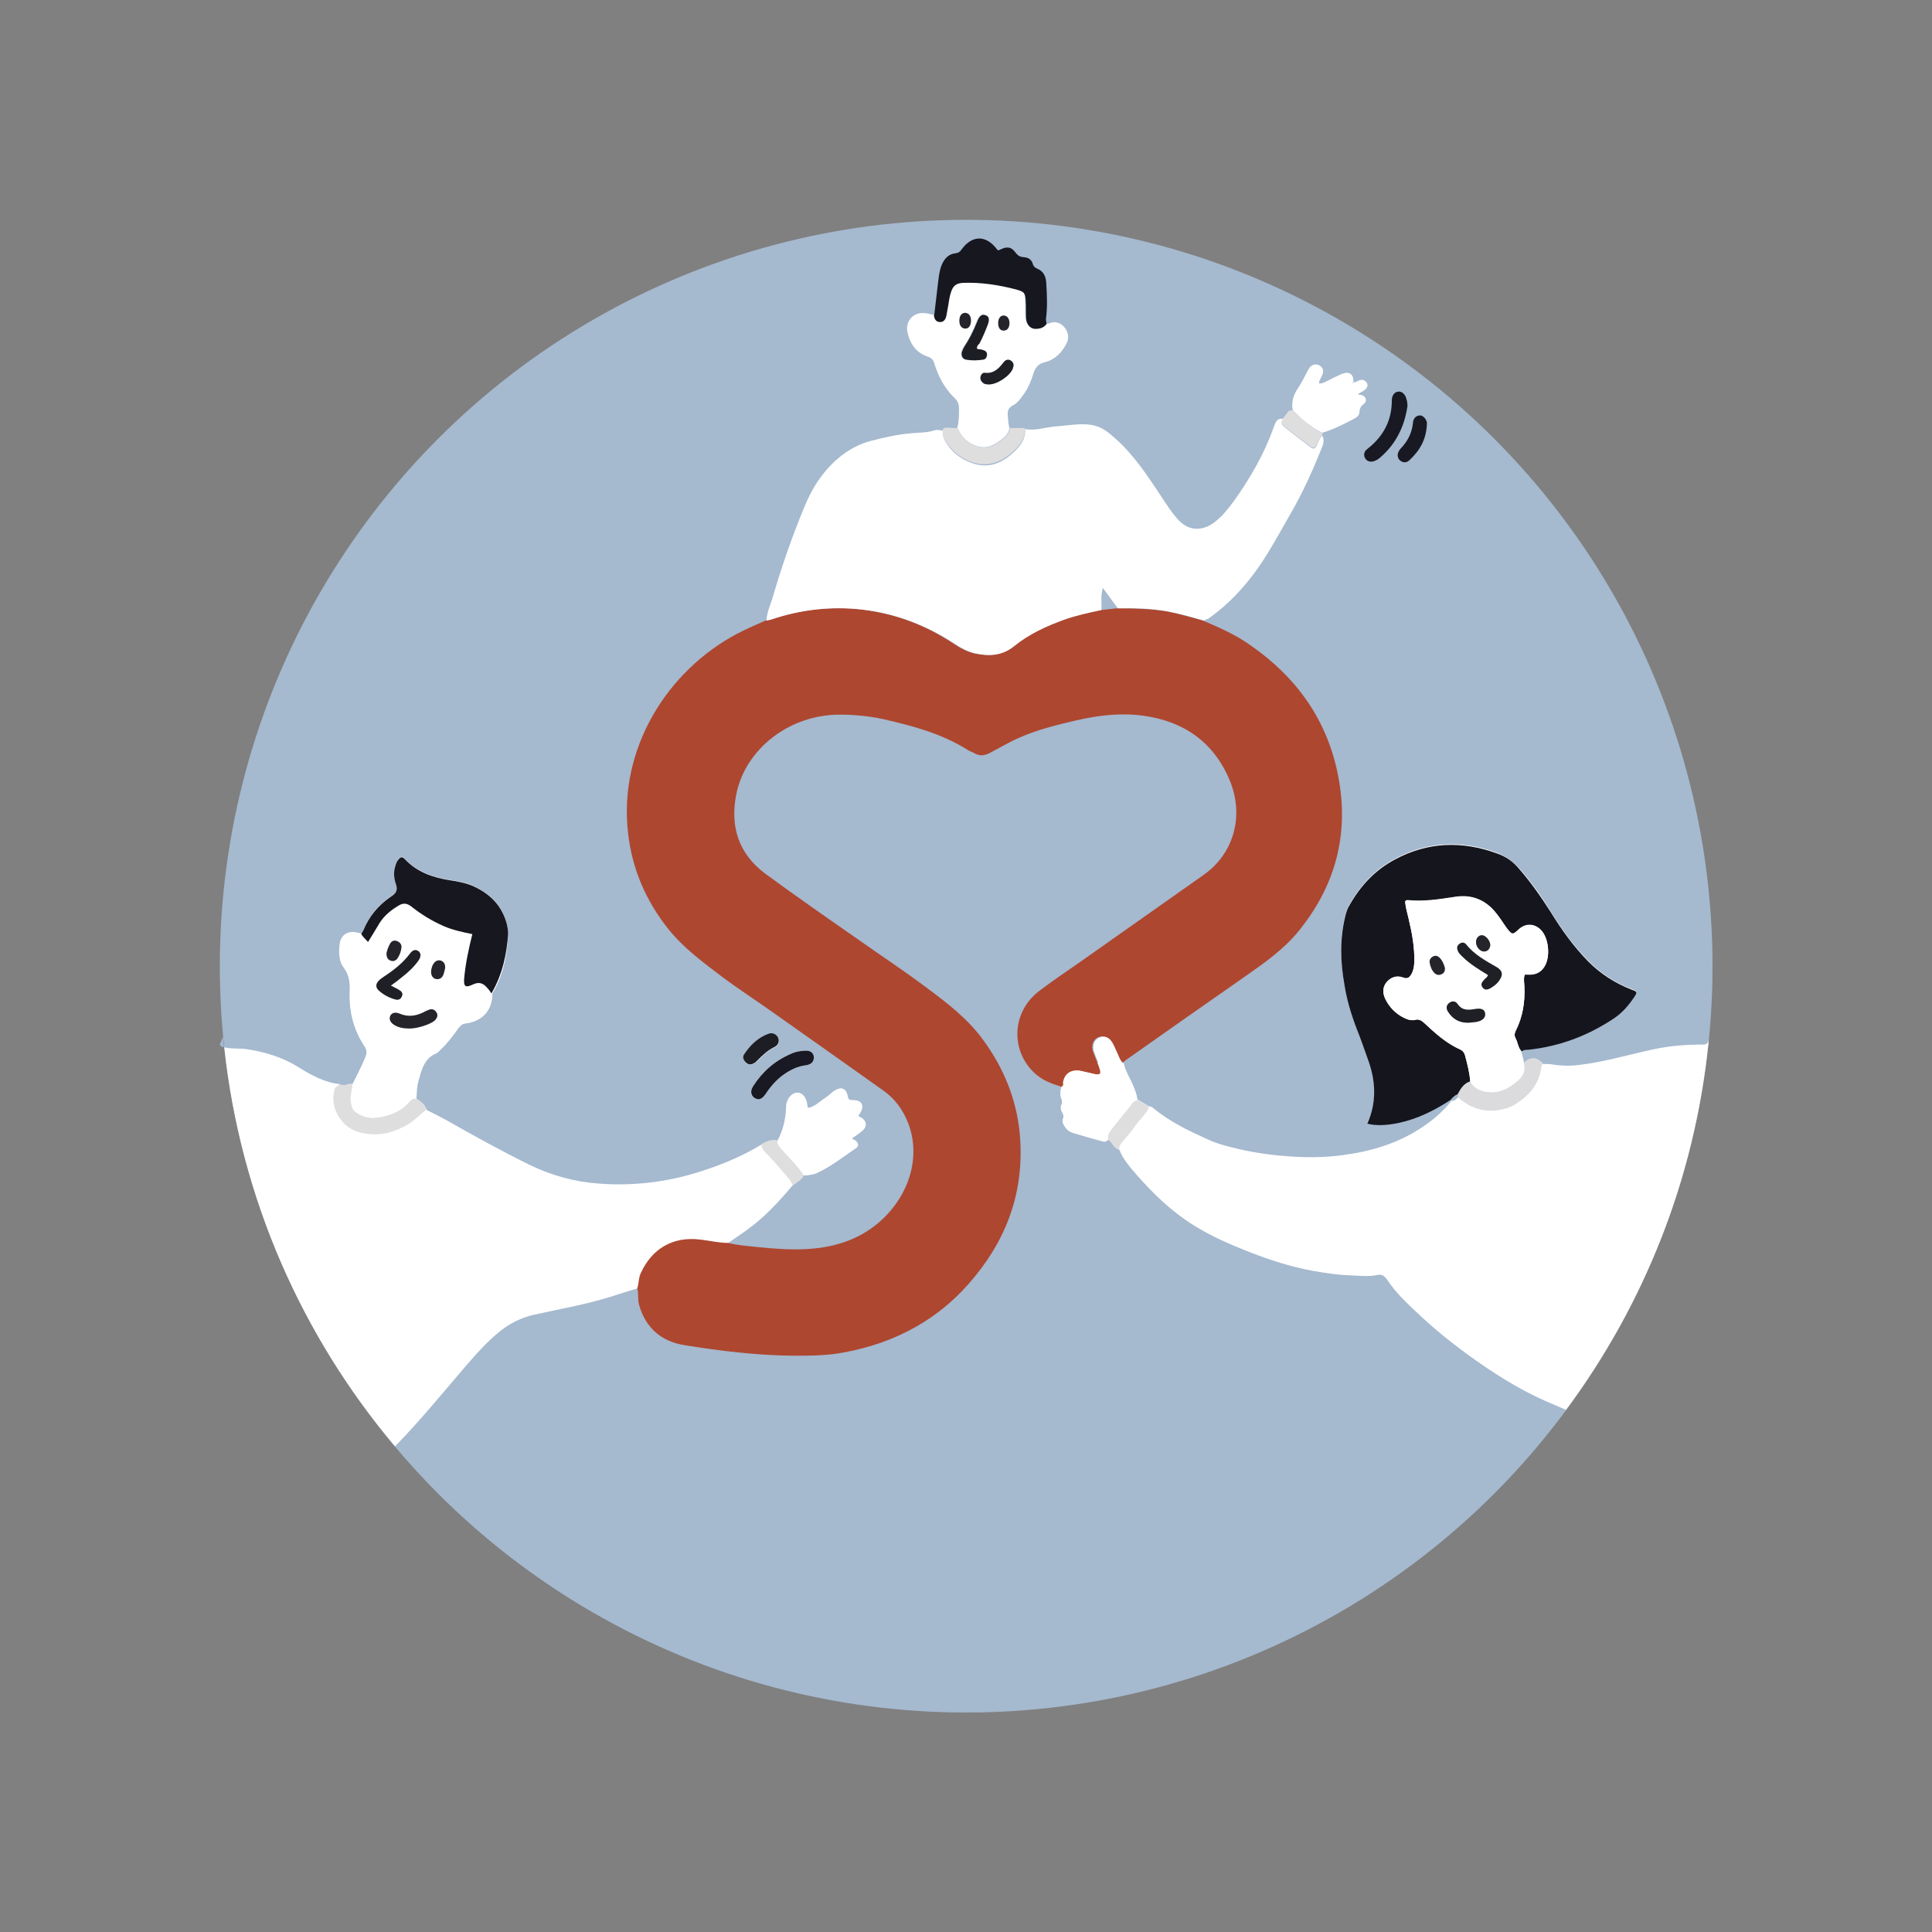
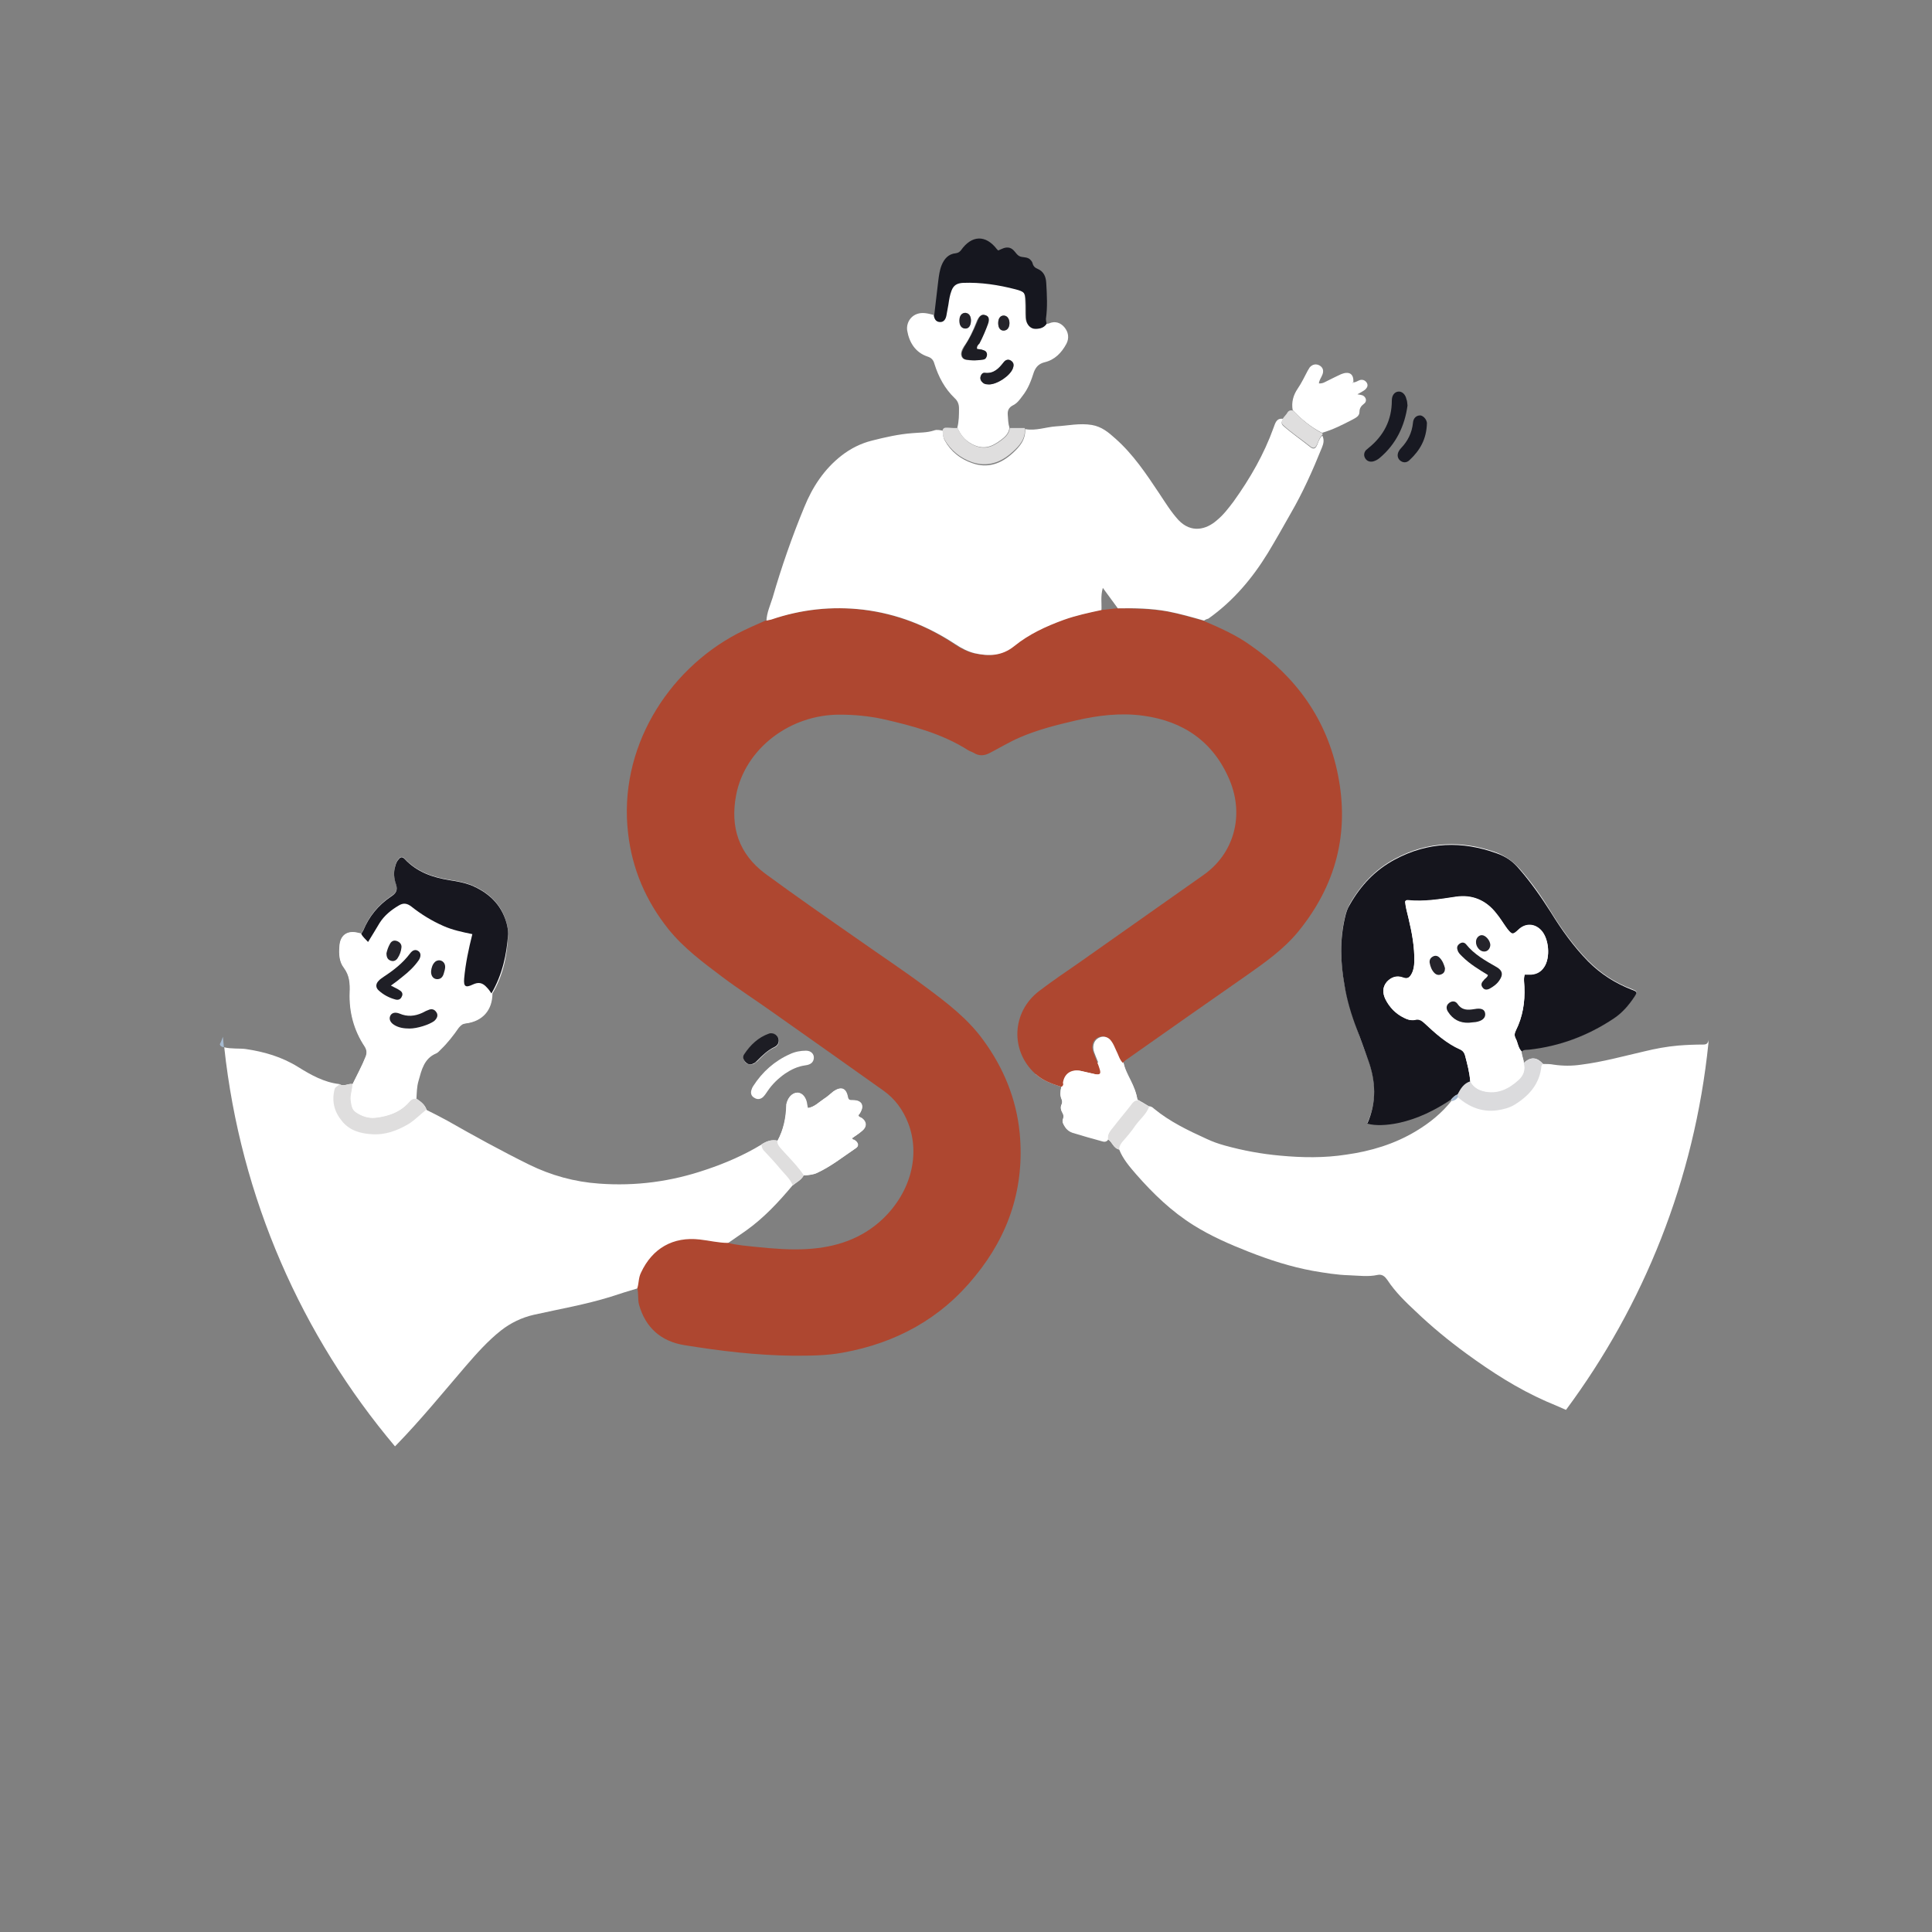
<svg xmlns="http://www.w3.org/2000/svg" version="1.1" id="Ebene_1" x="0px" y="0px" viewBox="0 0 566.9 566.9" style="enable-background:new 0 0 566.9 566.9;" xml:space="preserve">
  <rect x="0" y="0" width="566.9" height="566.9" fill="#808080" stroke="none" />
  <style type="text/css">
	.st0{fill:#A5B9CF;}
	.st1{fill:#FEFEFE;}
	.st2{fill:#E4E3E3;}
	.st3{fill:#E4E2E2;}
	.st4{fill:#F4AE42;}
	.st5{fill:#E4E2E3;}
	.st6{fill:#1C1C23;}
	.st7{fill:#1D1D24;}
	.st8{fill:#F5B147;}
	.st9{fill:#181921;}
	.st10{fill:#AF4831;}
	.st11{fill:#E2E0E1;}
	.st12{fill:#E2E0E2;}
	.st13{fill:#4F5075;}
	.st14{fill:#E5E3E3;}
	.st15{fill:#FFFFFF;}
	.st16{fill:#AE4730;}
	.st17{fill:#AF4931;}
	.st18{fill:#B04932;}
	.st19{fill:#E0DFDF;}
	.st20{fill:#E0DEDE;}
	.st21{fill:#B4533A;}
	.st22{fill:#E1DFDF;}
	.st23{fill:#171820;}
	.st24{fill:#AD462F;}
	.st25{fill:#4D4D71;}
	.st26{fill:#8291A3;}
	.st27{fill:#AE462F;}
	.st28{fill:#14141B;}
	.st29{fill:#CC876F;}
	.st30{fill:#DFDDDD;}
	.st31{fill:#4C4D72;}
	.st32{fill:#18141B;}
	.st33{fill:#DFDCDC;}
	.st34{fill:#B04A33;}
	.st35{fill:#DFDEDE;}
	.st36{fill:#DBDBDD;}
	.st37{fill:#15151D;}
	.st38{fill:#17171F;}
	.st39{fill:#16171F;}
	.st40{fill:#181922;}
	.st41{fill:#1F1F26;}
	.st42{fill:#25242B;}
	.st43{fill:#F4ECEA;}
	.st44{fill:#DFDDDC;}
	.st45{fill:#15141C;}
	.st46{fill:#16161E;}
	.st47{fill:#15151C;}
</style>
-   <circle class="st0" cx="283.5" cy="283.5" r="219" />
  <g>
    <g>
      <path class="st15" d="M221.3,312.1c0.3-0.2,0.6-0.5,0.9-0.7c1.6-1.6,3.1-3.2,5.2-4.1c0.8-0.4,1.1-1.1,1.2-1.9    c-0.1-1.4-1.5-2.5-2.9-1.9c-3.1,1.1-5.4,3.3-7.2,6c-0.6,0.8-0.3,1.7,0.4,2.4C219.6,312.4,220.4,312.5,221.3,312.1z" />
      <path class="st15" d="M303.8,315.1c2.2,2,4.9,2.9,7.6,3.8c-0.2,1.2-0.4,2.4,0.1,3.5c0.3,0.5,0.3,1.1,0,1.6    c-0.4,0.8-0.2,1.6,0.2,2.3c0.4,0.7,0.5,1.3,0.2,2c-0.3,0.8,0.1,1.6,0.6,2.2c0.5,0.8,1.3,1.4,2.2,1.7c2.9,0.9,5.8,1.7,8.7,2.5    c0.6,0.2,1.3,0.2,1.7-0.4c1.3,0.8,1.6,2.6,3.3,3c1.1,2.8,3.1,5.1,5,7.3c5,5.7,10.4,10.9,16.8,14.9c5.1,3.2,10.6,5.6,16.2,7.8    c6.1,2.4,12.3,4.4,18.8,5.6c3.5,0.6,7.1,1.2,10.7,1.3c2.8,0.1,5.6,0.5,8.3-0.1c1.4-0.3,2.2,0.5,2.9,1.5c2.3,3.5,5.3,6.4,8.3,9.2    c4.7,4.5,9.7,8.6,14.9,12.4c7.4,5.4,15,10.3,23.4,14c1.9,0.8,3.8,1.6,5.8,2.5c22.8-30.7,37.7-67.5,41.8-107.6l0-1    c-0.1,1-0.5,1.4-1.5,1.4c-2.5,0-4.9,0.1-7.4,0.3c-3.4,0.3-6.6,0.9-9.9,1.7c-6.1,1.4-12.2,3.1-18.5,3.9c-2.7,0.4-5.4,0.4-8.1,0    c-1-0.2-2.1-0.2-3.1-0.2c-1.7-1.9-3.5-2.3-5.5-0.4c0,0-0.2,0-0.2,0c0-1.2-0.7-2.2-0.6-3.4c0.6-0.7,1.5-0.5,2.2-0.6    c9.1-1,17.4-4,24.9-9.2c2.4-1.6,4.3-3.8,5.9-6.2c1-1.5,0.9-1.5-0.7-2.2c-4.9-1.8-9.1-4.6-12.8-8.3c-4.3-4.4-7.8-9.3-11-14.5    c-2.7-4.4-5.7-8.7-9.2-12.6c-1.9-2.1-4.1-3.6-6.6-4.6c-10.2-3.7-20.2-3.4-29.9,1.8c-5.8,3.1-10,7.6-13.2,13.2    c-0.6,1.1-1.1,2.3-1.4,3.6c-1.6,6.7-1.4,13.3-0.2,20c0.8,4.4,2.1,8.7,3.6,12.9c1.1,3,2.1,6,3.3,9c2.3,6.3,2.7,12.6-0.2,18.8    c2.4,0.7,5.9,0.5,9.2-0.2c5.6-1.2,10.5-3.7,15.3-6.8c0.1,0.1,0.2,0.3,0.3,0.4c-2.9,3.7-6.5,6.6-10.5,9c-6.3,3.8-13.3,5.9-20.5,6.9    c-6.4,1-12.9,0.9-19.3,0.3c-5.6-0.5-11-1.5-16.4-3c-1.8-0.5-3.5-1.1-5.2-1.9c-5.5-2.5-10.9-5.1-15.5-8.9c-0.4-0.4-0.9-0.7-1.5-0.7    c-1.1-0.7-2.2-1.3-3.4-2c-0.3-2-1-3.8-1.9-5.6c-0.9-1.8-1.8-3.5-2.2-5.5c0.4-0.6,1-1,1.6-1.4" />
      <path class="st15" d="M187.2,378c-2.7,0.8-5.3,1.6-8,2.5c-7.4,2.3-15,3.6-22.6,5.3c-3.5,0.8-6.8,2.4-9.6,4.6    c-3.8,3-7.1,6.7-10.3,10.4c-6.7,7.8-13.2,15.8-20.4,23.2c-0.2,0.2-0.3,0.3-0.4,0.4c-27.3-32.4-45.3-72.7-50.1-117.1    c1.7,0.5,4.8,0.3,6.2,0.5c5.5,0.8,10.7,2.3,15.5,5.3c3.7,2.3,7.6,4.5,12.1,5c1.3,0.9,2.6-0.3,3.9,0c1.3-2.7,2.8-5.4,3.9-8.2    c0.4-1.1,0.3-1.9-0.3-2.9c-3.2-4.8-4.6-10.2-4.4-15.8c0.1-2.7,0-5-1.7-7.3c-1.4-1.8-1.5-4.1-1.3-6.4c0.2-3.2,2.3-4.6,5.4-3.8    c0.3,0.1,0.6,0.1,0.9,0.2c0.2-0.3,0.4-0.7,0.6-1c1.7-4.1,4.4-7.4,8.1-9.9c1.4-0.9,2.1-1.8,1.5-3.6c-0.6-1.7-0.8-3.6-0.2-5.4    c0.2-0.8,0.5-1.5,1.1-2.1c0.5-0.6,1-0.6,1.6,0c3.6,3.9,8.3,5.5,13.4,6.3c2,0.3,4.1,0.7,6,1.4c5.1,2.1,8.9,5.5,10.5,11    c0.3,1.1,0.5,2.2,0.5,3.3c-0.2,6.2-1.4,12.2-4.6,17.6c0,4.9-2.9,8.2-7.8,8.8c-1,0.1-1.5,0.6-2.1,1.3c-1.6,2.3-3.3,4.5-5.3,6.4    c-0.4,0.4-0.8,0.9-1.3,1.1c-3.6,1.5-4.3,4.9-5.2,8.1c-0.5,1.7-0.5,3.5-0.6,5.2c1.3,0.9,2.5,1.7,3,3.3c2,1,4,2,6,3.1    c7.9,4.5,15.9,8.9,24,12.9c6.5,3.2,13.4,5.1,20.6,5.6c10.7,0.8,21.2-0.6,31.4-4.1c5.7-1.9,11.2-4.3,16.3-7.4    c1.4-0.9,2.9-1.5,4.7-1.1c1.8-3.3,2.5-6.8,2.6-10.5c0-0.1,0-0.2,0-0.2c0.4-2,1.7-3.4,3.2-3.4c1.5,0,2.7,1.5,2.9,3.7    c0,0.2,0.1,0.5,0.2,0.8c1.9-0.3,3.2-1.7,4.7-2.7c1-0.6,1.9-1.5,2.8-2.2c2.2-1.5,3.7-1,4.2,1.6c0.2,1.3,1,0.9,1.8,1    c2.2,0.1,3,1.5,2,3.4c-0.2,0.4-0.4,0.7-0.7,1c0.1,0.6,0.7,0.6,1.1,0.9c1.4,1.1,1.4,2.5,0.1,3.6c-0.9,0.8-2,1.5-3,2.2    c0,0.6,0.5,0.4,0.7,0.6c1.1,0.7,1.4,1.8,0.3,2.4c-3.7,2.5-7.2,5.3-11.3,7.2c-1.2,0.6-2.6,0.7-4,0.8c-0.7,1.4-2.1,2-3.3,3    c-4.1,4.9-8.4,9.5-13.6,13.2c-1.7,1.2-3.5,2.4-5.2,3.6C213.8,364.7,195.2,375.6,187.2,378z" />
      <path class="st15" d="M221,318.7c-0.2,0.3-0.4,0.7-0.5,1.1c-0.3,0.9-0.1,1.8,0.8,2.3c0.9,0.6,1.8,0.5,2.6-0.2    c0.5-0.5,0.9-1.1,1.3-1.7c1.4-2.1,3.2-3.8,5.2-5.2c1.8-1.2,3.7-2.1,5.9-2.4c1.7-0.2,2.4-1,2.5-2.1c0.1-1.2-0.8-2.2-2.3-2.2    c-1.6,0-3.2,0.3-4.7,1C227.3,311.3,223.7,314.5,221,318.7z" />
      <path class="st0" d="M64.5,306.4c0.1,0.5,0.5,0.8,1.2,0.9c-0.1-1-0.2-2.1-0.3-3.1C64.9,305.7,64.5,306.4,64.5,306.4z" />
    </g>
    <path class="st16" d="M311.4,318.9c-2.8-0.9-5.4-1.8-7.6-3.8c-7.4-6.7-7-18.1,1.1-24.3c3.8-2.9,7.8-5.6,11.7-8.3   c12.2-8.6,24.4-17.2,36.6-25.8c8.8-6.2,12-17.3,7.6-27.8c-4.7-11.2-13.5-17.3-25.4-18.9c-6.6-0.9-13.2-0.1-19.7,1.4   c-5.6,1.3-11.2,2.7-16.5,5c-3,1.3-5.8,3-8.7,4.5c-1.7,0.9-3.2,1-4.8,0c-0.5-0.3-1-0.4-1.5-0.7c-7.7-4.9-16.3-7.2-25.1-9.2   c-4.2-0.9-8.4-1.3-12.6-1.3c-14.7-0.1-27.9,10-30.5,23.6c-1.8,9.4,0.8,17.3,8.6,23.1c9,6.6,18.2,13,27.4,19.4   c6.5,4.6,13.2,9,19.6,13.8c6.2,4.6,12.4,9.3,17,15.7c5.9,8.1,9.6,17.1,10.6,27.1c1.5,15.9-3.1,29.9-13.1,42.1   c-10,12.4-23.2,19.6-38.8,22.4c-4.8,0.9-9.7,0.9-14.6,0.9c-10.7-0.1-21.4-1.4-31.9-3.1c-6.8-1.1-11.4-5.1-13.3-11.9   c-0.4-1.6-0.1-3.2-0.5-4.8c0.5-1.5,0.3-3,1.1-4.6c3.3-7.1,9.4-10.6,17.2-9.7c2.8,0.3,5.5,1,8.3,1c2.8,0.7,5.7,0.9,8.5,1.2   c4.9,0.5,9.9,0.9,14.8,0.6c8.4-0.5,16-3,22.2-8.9c8.3-8,10.9-18.9,7.4-28c-1.5-3.9-3.9-7.2-7.3-9.6c-10.8-7.7-21.6-15.3-32.5-23   c-4.9-3.5-9.9-6.7-14.7-10.3c-5.7-4.3-11.4-8.5-15.9-14.1c-6.6-8.3-10.6-17.6-11.8-28.1c-2.9-24.7,11.4-47.7,32.1-58.6   c2.7-1.4,5.5-2.6,8.2-3.8c0.5-0.1,0.9-0.2,1.4-0.3c8.8-2.9,17.9-4,27.1-2.9c9.8,1.2,18.7,4.6,26.9,10.1c1.8,1.2,3.7,2.2,5.8,2.7   c4.1,0.9,7.9,0.8,11.5-2.1c4.3-3.5,9.3-5.8,14.5-7.7c3.6-1.3,7.4-2.1,11.1-2.9c1.6-0.1,2.7-0.3,4.8-0.5c4.9,0,9.8,0.1,14.7,0.9   c3.6,0.7,7.1,1.7,10.6,2.7c4.9,2.1,9.7,4.2,14,7.3c13.4,9.3,22.4,21.8,25.6,38c3.4,17.1-0.6,32.4-11.7,46c-4.3,5.2-9.7,9-15.1,12.8   c-11.6,8.1-23.2,16.2-34.8,24.4c-0.6,0.4-1.2,0.8-1.6,1.4c-1.2-1-1.5-2.6-2.2-3.9c-0.5-0.9-0.9-1.9-1.4-2.7   c-0.8-1.2-2.2-1.5-3.4-1.1c-1.2,0.5-1.9,1.5-1.9,3c0,0.9,0.4,1.7,0.7,2.5c0.5,1.3,1.1,2.6,1.5,4c0.4,1.3,0,1.6-1.3,1.4   c-1.5-0.3-2.9-0.7-4.4-1c-2.7-0.5-4.7,0.8-5.1,3.5C312.1,318.3,311.9,318.7,311.4,318.9z" />
    <path class="st35" d="M99.6,318.1c1.3,0.9,2.6-0.3,3.9,0c0,1.6-0.7,3.1-0.5,4.7c0.2,1.3,0.3,2.6,1.4,3.4c1.7,1.3,3.8,2,5.8,1.7   c3.7-0.4,7.3-1.6,9.9-4.6c0.5-0.6,1.1-1.1,2-1c1.3,0.9,2.5,1.7,3,3.3c-1.8,1.4-3.3,3-5.2,4.2c-3.4,2-6.9,3.3-10.9,3   c-3.3-0.2-6.5-1.1-8.7-3.9c-2.3-2.8-3-5.9-2.1-9.4C98.4,318.9,99.2,318.7,99.6,318.1z" />
    <path class="st36" d="M447,311.8c0.1,0,0.2,0,0.2,0c2-1.8,3.8-1.5,5.5,0.4c-0.1,0.2-0.4,0.4-0.4,0.6c-0.5,5.2-3.6,8.7-7.8,11.3   c-1.6,1-3.3,1.4-5.2,1.7c-4.5,0.6-8.3-1-11.6-3.9c0-0.3-0.1-0.5-0.1-0.8c0.9-1.7,1.8-3.3,3.7-4c0.8,1.6,2.1,2.6,3.8,3   c4.1,1,7.3-0.6,10.2-3.2C447,315.6,447.6,313.9,447,311.8z" />
    <path class="st35" d="M328.4,337.3c-1.7-0.3-2-2.2-3.3-3c-0.3-1.6,0.8-2.7,1.6-3.8c1.7-2.2,3.5-4.3,5.2-6.5   c0.5-0.6,0.9-1.3,1.9-1.3c1.1,0.7,2.2,1.3,3.4,2c-0.8,2.2-2.7,3.7-4,5.5c-1.2,1.8-2.6,3.4-4,5C328.6,336,328.4,336.6,328.4,337.3z" />
    <path class="st35" d="M223.4,335.8c1.4-0.9,2.9-1.5,4.7-1.1c0,1.1,0.7,1.8,1.4,2.6c2.2,2.5,4.5,4.8,6.4,7.5c-0.7,1.4-2.1,2-3.3,3   c-0.8-2-2.5-3.4-3.8-5c-1.4-1.7-2.9-3.3-4.4-4.9C223.8,337.4,223.5,336.7,223.4,335.8z" />
    <path class="st0" d="M427.7,321.1c0,0.3,0.1,0.5,0.1,0.8c-0.4,0.7-1,1-1.7,1.2c-0.1-0.1-0.2-0.3-0.3-0.4   C426.3,322,426.9,321.5,427.7,321.1z" />
    <path class="st15" d="M353.3,182.1c-3.5-1-7-2-10.6-2.7c-4.9-0.9-9.8-1-14.7-0.9c-1.4-1.9-2.8-3.8-4.4-6c-0.7,2.4-0.3,4.5-0.4,6.5   c-3.7,0.8-7.5,1.6-11.1,2.9c-5.2,1.9-10.2,4.2-14.5,7.7c-3.6,2.9-7.4,3-11.5,2.1c-2.1-0.5-4-1.5-5.8-2.7   c-8.2-5.4-17.1-8.9-26.9-10.1c-9.3-1.1-18.3-0.1-27.1,2.9c-0.5,0.1-0.9,0.2-1.4,0.3c0.1-2.3,1.1-4.5,1.8-6.7   c2.6-9,5.7-17.9,9.3-26.6c2.4-5.9,5.8-11.1,10.9-15.1c2.7-2.1,5.7-3.6,8.9-4.4c3.9-1,7.9-1.9,11.9-2.2c2.1-0.2,4.3-0.1,6.4-0.8   c0.8-0.3,1.7-0.1,2.6,0.1c0,1,0,1.9,0.5,2.8c1.8,3.3,4.6,5.5,8.1,6.7c4.5,1.6,8.4,0.2,11.8-2.9c2.1-1.9,3.9-4,3.7-7.1   c3.1,0.6,6.1-0.6,9.1-0.8c3.5-0.2,6.9-1,10.5-0.4c2.9,0.5,4.9,2.2,6.9,4c5.2,4.6,9,10.3,12.8,16c1.8,2.7,3.5,5.5,5.7,7.9   c3.8,4,8.2,2.7,11.1,0.2c2-1.6,3.6-3.7,5.1-5.7c4.8-6.7,8.9-13.8,11.7-21.6c0.5-1.3,0.8-2.9,2.8-2.6c-0.3,0.7-0.8,1.3,0.1,2.1   c2.5,2.2,5.3,4.1,7.9,6.2c0.9,0.7,1.5,0.5,2-0.7c0.4-1,0.7-2,1.5-2.7c0.6,1.2,0.4,2.3-0.1,3.5c-2.7,6.7-5.6,13.2-9.2,19.4   c-2.2,3.9-4.4,7.8-6.7,11.6c-4.6,7.5-10.2,14.1-17.4,19.2C354.2,181.6,353.7,181.8,353.3,182.1z" />
    <path class="st37" d="M427.7,321.1c-0.8,0.3-1.4,0.9-2,1.6c-4.7,3.1-9.7,5.6-15.3,6.8c-3.3,0.7-6.8,0.9-9.2,0.2   c2.8-6.3,2.5-12.5,0.2-18.8c-1.1-3-2.1-6-3.3-9c-1.6-4.2-2.9-8.5-3.6-12.9c-1.2-6.7-1.4-13.3,0.2-20c0.3-1.3,0.7-2.5,1.4-3.6   c3.2-5.6,7.4-10.1,13.2-13.2c9.7-5.2,19.7-5.5,29.9-1.8c2.6,0.9,4.8,2.4,6.6,4.6c3.4,3.9,6.4,8.2,9.2,12.6   c3.2,5.2,6.7,10.1,11,14.5c3.7,3.7,7.9,6.4,12.8,8.3c1.6,0.6,1.7,0.7,0.7,2.2c-1.6,2.4-3.5,4.6-5.9,6.2c-7.6,5.1-15.9,8.2-24.9,9.2   c-0.8,0.1-1.6-0.1-2.2,0.6c-1.1-1.1-1.1-2.6-1.8-3.9c-0.4-0.8-0.3-1.5,0.1-2.3c2-4,2.7-8.3,2.5-12.8c0-1.2-0.3-2.4,0.1-3.6   c0.7,0,1.3,0,1.9,0c1.6-0.1,2.9-0.8,3.8-2.2c1.9-2.8,1.4-8.4-0.9-10.8c-1.9-2-4.6-2.1-6.6-0.2c-1.7,1.6-2,1.6-3.4-0.3   c-1.1-1.5-2.1-3.1-3.2-4.5c-3-3.8-7-5.5-11.8-4.8c-4.7,0.7-9.3,1.5-14.1,1c-0.3,0-0.6,0-0.8,0.4c0.2,1.6,0.6,3.2,1,4.9   c1,4.2,1.8,8.4,1.7,12.8c0,1.2-0.2,2.4-0.8,3.5c-0.5,1-1.1,1.6-2.5,1.1c-1.8-0.7-3.5-0.2-4.8,1.3c-1.3,1.5-1.2,3.3-0.4,5   c1.2,2.4,3,4.3,5.5,5.5c1,0.5,2.1,0.8,3.2,0.6c1.2-0.3,1.9,0.2,2.7,0.9c3.2,3,6.5,6,10.6,7.8c0.8,0.4,1.2,1,1.4,1.8   c0.7,2.5,1.3,4.9,1.5,7.5C429.5,317.9,428.6,319.4,427.7,321.1z" />
    <path class="st15" d="M122,322.4c-0.9-0.1-1.5,0.4-2,1c-2.6,3-6.2,4.2-9.9,4.6c-2,0.2-4.1-0.5-5.8-1.7c-1.1-0.8-1.2-2.1-1.4-3.4   c-0.2-1.6,0.5-3.1,0.5-4.7c1.3-2.7,2.8-5.4,3.9-8.2c0.4-1.1,0.3-1.9-0.3-2.9c-3.2-4.8-4.6-10.2-4.4-15.8c0.1-2.7,0-5-1.7-7.3   c-1.4-1.8-1.5-4.1-1.3-6.4c0.2-3.2,2.3-4.6,5.4-3.8c0.3,0.1,0.6,0.1,0.9,0.2c0.4,1,1.2,1.6,2,2.4c1.2-2,2.3-3.8,3.4-5.6   c1.4-2.2,3.4-3.8,5.6-5.1c1.3-0.8,2.4-0.7,3.7,0.3c2.9,2.3,6,4.2,9.4,5.7c2.7,1.2,5.6,1.8,8.5,2.4c-1,4.4-2,8.6-2.4,13   c-0.2,2.4,0.4,2.8,2.5,1.8c1.8-0.8,3-0.5,4.2,0.9c0.5,0.5,0.9,1.1,1.3,1.7c0,4.9-2.9,8.2-7.8,8.8c-1,0.1-1.5,0.6-2.1,1.3   c-1.6,2.3-3.3,4.5-5.3,6.4c-0.4,0.4-0.8,0.9-1.3,1.1c-3.6,1.5-4.3,4.9-5.2,8.1C122.1,318.9,122.1,320.6,122,322.4z M114.7,289.2   c1.3-0.9,2.3-1.7,3.3-2.5c1.8-1.5,3.5-3,4.8-4.9c0.7-1.1,0.7-2-0.1-2.6c-0.7-0.6-1.6-0.4-2.5,0.7c-2.1,2.8-4.8,4.9-7.7,6.8   c-0.5,0.4-1.1,0.7-1.5,1.2c-0.8,0.9-0.8,2,0,2.8c1.4,1.3,3.2,2.2,5,2.7c0.7,0.2,1.4-0.1,1.8-0.9c0.3-0.8,0-1.4-0.6-1.8   C116.6,290.1,115.8,289.8,114.7,289.2z M120.2,301.8c2.2,0,5.7-1.1,7.2-2.3c1-0.8,1.3-1.7,0.7-2.5c-0.6-0.9-1.5-1.2-2.5-0.7   c-0.6,0.3-1.1,0.6-1.7,0.8c-2.2,1-4.4,1.3-6.7,0.2c-1.3-0.6-2.2-0.3-2.7,0.7c-0.4,0.9-0.1,1.9,1.1,2.6   C117,301.6,118.6,301.9,120.2,301.8z M113.4,279.7c-0.1,1.2,0.3,1.9,1.3,2.2c0.9,0.3,1.6-0.1,2-0.8c0.6-0.9,1-2,1.1-3.1   c0-1-0.5-1.7-1.4-1.9c-0.9-0.3-1.6,0.2-2,0.9C113.9,277.8,113.6,278.8,113.4,279.7z M126.5,284.9c0,1.4,0.6,2.4,1.6,2.5   c1.2,0.1,1.8-0.6,2.1-1.6c0.2-0.8,0.5-1.5,0.4-2.3c-0.2-1.5-1.7-2.1-2.9-1.2C126.8,282.9,126.6,283.9,126.5,284.9z" />
    <path class="st15" d="M431.4,317.2c-0.2-2.6-0.9-5-1.5-7.5c-0.2-0.8-0.6-1.4-1.4-1.8c-4.1-1.8-7.3-4.8-10.6-7.8   c-0.8-0.8-1.5-1.3-2.7-0.9c-1.1,0.3-2.2,0-3.2-0.6c-2.4-1.2-4.3-3.1-5.5-5.5c-0.8-1.7-0.9-3.4,0.4-5c1.3-1.4,2.9-2,4.8-1.3   c1.3,0.5,1.9,0,2.5-1.1c0.6-1.1,0.7-2.2,0.8-3.5c0.1-4.4-0.7-8.6-1.7-12.8c-0.4-1.6-0.9-3.2-1-4.9c0.2-0.4,0.5-0.4,0.8-0.4   c4.7,0.5,9.4-0.3,14.1-1c4.8-0.7,8.8,1,11.8,4.8c1.2,1.4,2.1,3,3.2,4.5c1.5,1.9,1.7,1.9,3.4,0.3c2-1.9,4.7-1.8,6.6,0.2   c2.3,2.4,2.8,8,0.9,10.8c-0.9,1.3-2.2,2.1-3.8,2.2c-0.6,0-1.3,0-1.9,0c-0.4,1.2-0.2,2.4-0.1,3.6c0.2,4.5-0.5,8.8-2.5,12.8   c-0.4,0.8-0.5,1.5-0.1,2.3c0.7,1.2,0.7,2.8,1.8,3.9c-0.1,1.2,0.6,2.2,0.6,3.4c0.6,2-0.1,3.8-1.6,5.1c-2.9,2.6-6.2,4.2-10.2,3.2   C433.5,319.7,432.2,318.7,431.4,317.2z M436.6,286.1c-0.2,0.8-0.9,1-1.3,1.4c-0.6,0.6-1,1.3-0.4,2.1c0.6,0.8,1.4,0.8,2.1,0.4   c1.1-0.6,2.1-1.4,2.9-2.5c1.1-1.5,0.9-2.8-0.8-3.8c-3.3-1.9-6.5-3.7-9-6.7c-0.5-0.6-1.3-0.7-1.9-0.2c-0.6,0.5-0.8,1.1-0.6,1.9   c0.3,0.8,0.9,1.3,1.4,1.9C431.3,283,434,284.5,436.6,286.1z M431,300.1c0.6-0.1,1.4-0.1,2.1-0.2c1.9-0.3,2.9-1.2,2.8-2.4   c-0.1-1.3-1.1-1.7-3.2-1.4c-1.9,0.3-3.6,0.4-4.9-1.5c-0.6-0.9-1.7-1-2.5-0.3c-0.9,0.7-0.9,1.6-0.3,2.6   C426.2,299.1,428.3,300.2,431,300.1z M424,284.1c-0.3-1.1-0.6-2.2-1.6-3.1c-0.6-0.5-1.3-0.6-2-0.3c-0.7,0.4-1,1-0.9,1.8   c0.2,1.1,0.6,2.1,1.4,3c0.5,0.6,1.3,0.7,2,0.4C423.7,285.6,423.9,285,424,284.1z M434.8,274.4c-1,0-1.7,0.9-1.7,1.9   c0,1.4,1.2,2.9,2.3,2.9c1.1,0,1.9-0.9,1.9-2C437.3,275.9,435.9,274.4,434.8,274.4z" />
    <path class="st15" d="M307.1,95c0.2,0,0.5,0,0.7-0.1c1.8-0.8,3.4-0.2,4.5,1.1c1.2,1.4,1.5,3.2,0.6,4.9c-1.4,2.6-3.4,4.7-6.4,5.4   c-1.6,0.4-2.5,1.3-3.1,2.8c-0.8,2.5-1.7,5-3.4,7.1c-0.8,1.1-1.6,2.2-2.9,2.8c-1.1,0.6-1.5,1.5-1.4,2.7c0.1,1.3,0.1,2.5,0.5,3.8   c-0.2,1.7-1.3,2.7-2.5,3.6c-2.8,2.1-5.2,3-8.7,1.1c-2-1.1-3.2-2.7-4.1-4.7c0.5-1.9,0.5-3.8,0.5-5.7c0-1.2-0.4-2.2-1.3-3   c-2.9-2.8-4.7-6.2-5.9-10c-0.3-1.1-0.8-1.8-2.1-2.2c-3.5-1.2-5.3-4.1-5.9-7.6c-0.4-2.6,1.6-5.6,5.4-5.1c0.8,0.1,1.5,0.3,2.3,0.5   c0.2,1,0.7,1.9,1.8,1.8c1.1,0,1.6-0.9,1.8-1.9c0.2-1.1,0.4-2.2,0.6-3.3c0.2-1.3,0.4-2.7,0.9-4c0.6-1.6,1.6-2.3,3.4-2.3   c5.2-0.1,10.3,0.6,15.4,1.9c2.7,0.7,2.9,1,3,3.7c0.1,1.6,0,3.2,0.1,4.8c0.1,1.9,1.2,3.1,2.7,3.1C305.1,96.5,306.3,96.2,307.1,95z    M286.7,102.4c-0.2-0.7,0.3-1.2,0.5-1.6c1-1.8,1.8-3.7,2.5-5.7c0.5-1.5,0.3-2.3-0.7-2.6c-1-0.3-1.6,0.1-2.3,1.5   c-0.1,0.1-0.1,0.3-0.2,0.5c-1,2.5-2.1,5-3.7,7.2c-0.3,0.5-0.6,1-0.7,1.5c-0.3,1,0.1,2.1,1.1,2.3c1.7,0.4,3.5,0.3,5.2,0   c0.6-0.1,0.9-0.6,1-1.2c0.1-0.7-0.2-1.3-0.9-1.5C288.1,102.5,287.4,102.5,286.7,102.4z M290.2,112.8c2.3,0,6.1-2.5,7-4.7   c0.4-0.9,0.4-1.7-0.6-2.3c-0.8-0.5-1.6-0.1-2.1,0.5c-1.4,1.8-2.8,3.4-5.5,3.1c-0.7-0.1-1.2,0.5-1.3,1.2c-0.2,0.7,0.1,1.2,0.7,1.7   C289,112.7,289.6,112.7,290.2,112.8z M284.9,94.1c0-1.4-0.5-2.2-1.5-2.3c-1.1-0.1-1.8,0.8-1.8,2.3c0,1.3,0.6,2.2,1.6,2.3   C284.2,96.5,284.8,95.6,284.9,94.1z M296.2,94.8c0-1.3-0.7-2.2-1.7-2.2c-1,0-1.6,0.8-1.6,2.2c0,1.4,0.6,2.2,1.6,2.2   C295.5,96.9,296.2,96.1,296.2,94.8z" />
    <path class="st38" d="M144.2,291.5c-0.4-0.6-0.8-1.2-1.3-1.7c-1.3-1.5-2.5-1.7-4.2-0.9c-2.1,1-2.7,0.6-2.5-1.8   c0.4-4.4,1.3-8.6,2.4-13c-2.9-0.6-5.8-1.2-8.5-2.4c-3.4-1.5-6.5-3.4-9.4-5.7c-1.3-1-2.4-1.1-3.7-0.3c-2.2,1.3-4.2,2.9-5.6,5.1   c-1.1,1.8-2.2,3.7-3.4,5.6c-0.7-0.8-1.6-1.5-2-2.4c0.2-0.3,0.4-0.7,0.6-1c1.7-4.1,4.4-7.4,8.1-9.9c1.4-0.9,2.1-1.8,1.5-3.6   c-0.6-1.7-0.8-3.6-0.2-5.4c0.2-0.8,0.5-1.5,1.1-2.1c0.5-0.6,1-0.6,1.6,0c3.6,3.9,8.3,5.5,13.4,6.3c2,0.3,4.1,0.7,6,1.4   c5.1,2.1,8.9,5.5,10.5,11c0.3,1.1,0.5,2.2,0.5,3.3C148.7,280.1,147.4,286,144.2,291.5z" />
    <path class="st15" d="M235.9,344.9c-1.8-2.8-4.2-5.1-6.4-7.5c-0.7-0.8-1.4-1.5-1.4-2.6c1.8-3.3,2.5-6.8,2.6-10.5c0-0.1,0-0.2,0-0.2   c0.4-2,1.7-3.4,3.2-3.4c1.5,0,2.7,1.5,2.9,3.7c0,0.2,0.1,0.5,0.2,0.8c1.9-0.3,3.2-1.7,4.7-2.7c1-0.6,1.9-1.5,2.8-2.2   c2.2-1.5,3.7-1,4.2,1.6c0.2,1.3,1,0.9,1.8,1c2.2,0.1,3,1.5,2,3.4c-0.2,0.4-0.4,0.7-0.7,1c0.1,0.6,0.7,0.6,1.1,0.9   c1.4,1.1,1.4,2.5,0.1,3.6c-0.9,0.8-2,1.5-3,2.2c0,0.6,0.5,0.4,0.7,0.6c1.1,0.7,1.4,1.8,0.3,2.4c-3.7,2.5-7.2,5.3-11.3,7.2   C238.6,344.7,237.2,344.8,235.9,344.9z" />
    <path class="st39" d="M307.1,95c-0.8,1.2-2,1.5-3.3,1.5c-1.5,0-2.6-1.3-2.7-3.1c-0.1-1.6,0-3.2-0.1-4.8c-0.1-2.7-0.4-3-3-3.7   c-5-1.3-10.2-2.1-15.4-1.9c-1.8,0.1-2.8,0.7-3.4,2.3c-0.5,1.3-0.7,2.6-0.9,4c-0.2,1.1-0.4,2.2-0.6,3.3c-0.2,1-0.7,1.9-1.8,1.9   c-1.2,0-1.7-0.8-1.8-1.8c0.4-3.4,0.8-6.8,1.2-10.2c0.2-1.6,0.4-3.2,1-4.7c0.8-1.9,2-3.3,4.2-3.5c0.7-0.1,1.1-0.4,1.5-0.9   c3.1-4.4,7.2-4.6,10.5-0.3c0.1,0.1,0.2,0.2,0.4,0.4c1-0.4,2-1.1,3.3-0.8c1.4,0.4,1.8,1.8,2.8,2.4c1,0.6,2.5,0.1,3.4,1.2   c0.3,0.3,0.5,0.6,0.6,1c0.2,0.8,0.7,1.3,1.5,1.6c1.8,0.8,2.4,2.3,2.5,4.2c0.2,3.5,0.4,7-0.1,10.5C306.9,94,307,94.5,307.1,95z" />
    <path class="st15" d="M333.8,322.9c-0.9,0-1.4,0.6-1.9,1.3c-1.7,2.2-3.5,4.3-5.2,6.5c-0.9,1.1-1.9,2.2-1.6,3.8   c-0.5,0.6-1.1,0.6-1.7,0.4c-2.9-0.8-5.8-1.6-8.7-2.5c-0.9-0.3-1.7-0.9-2.2-1.7c-0.4-0.7-0.9-1.4-0.6-2.2c0.3-0.7,0.2-1.4-0.2-2   c-0.4-0.7-0.6-1.5-0.2-2.3c0.2-0.5,0.2-1.1,0-1.6c-0.5-1.1-0.4-2.3-0.1-3.5c0.5-0.3,0.7-0.7,0.8-1.3c0.4-2.7,2.4-4.1,5.1-3.5   c1.5,0.3,2.9,0.7,4.4,1c1.3,0.2,1.7-0.1,1.3-1.4c-0.4-1.4-1-2.7-1.5-4c-0.3-0.8-0.7-1.6-0.7-2.5c0-1.5,0.7-2.5,1.9-3   c1.2-0.5,2.6-0.1,3.4,1.1c0.6,0.8,1,1.8,1.4,2.7c0.7,1.3,1,2.9,2.2,3.9c0.4,2,1.3,3.7,2.2,5.5C332.8,319.1,333.5,320.9,333.8,322.9   z" />
    <path class="st15" d="M397.1,112.2c0.8,0,1.3-0.5,2-0.7c0.9-0.2,1.6,0.2,2,0.9c0.4,0.8,0,1.4-0.5,1.9c-0.6,0.5-1.3,0.8-2.3,1.4   c0.7,0.1,1.1,0.2,1.5,0.3c1.1,0.5,1.4,1.8,0.4,2.5c-0.8,0.6-1.3,1.3-1.3,2.4c0,1.2-1.1,1.7-2,2.2c-2.9,1.5-5.8,3-9,3.9   c-3.3-1.7-6.1-4-8.6-6.7c-0.4-2.3,0.2-4.4,1.5-6.3c1.1-1.6,2-3.5,2.9-5.2c0.2-0.3,0.4-0.7,0.6-1c0.9-1,2-1.1,3-0.5   c0.9,0.6,1.2,1.5,0.7,2.7c-0.3,0.8-0.9,1.5-1,2.5c1.2,0.1,1.9-0.5,2.8-0.9c1.2-0.6,2.4-1.2,3.7-1.8   C395.7,108.9,397.3,109.5,397.1,112.2c-0.1,0-0.2,0-0.2,0c0,0,0,0.1,0,0.1C396.9,112.4,397,112.3,397.1,112.2z" />
    <path class="st35" d="M281,125.6c0.9,2,2.1,3.6,4.1,4.7c3.5,1.9,5.9,1,8.7-1.1c1.2-0.9,2.3-1.9,2.5-3.6c1.5,0,2.9,0,4.4,0   c0.3,3.1-1.5,5.2-3.7,7.1c-3.4,3.1-7.4,4.4-11.8,2.9c-3.4-1.2-6.2-3.4-8.1-6.7c-0.5-0.9-0.5-1.8-0.5-2.8c0.4-0.8,1.1-0.6,1.8-0.6   C279.3,125.6,280.1,125.6,281,125.6z" />
    <path class="st40" d="M413,119c-0.8,5.9-3.3,11.3-8.2,15.4c-0.6,0.5-1.2,0.8-1.9,1c-1,0.2-1.8-0.1-2.3-0.9   c-0.5-0.8-0.4-1.7,0.2-2.4c0.2-0.2,0.5-0.4,0.7-0.6c4.5-3.6,6.9-8.2,6.9-14c0-1.5,0.8-2.5,1.9-2.6c1.1-0.1,2.1,0.8,2.4,2.3   C412.9,117.6,412.9,118.1,413,119z" />
-     <path class="st40" d="M238.8,310.5c-0.1,1.1-0.8,1.9-2.5,2.1c-2.2,0.3-4.1,1.2-5.9,2.4c-2.1,1.4-3.8,3.2-5.2,5.2   c-0.4,0.6-0.8,1.2-1.3,1.7c-0.8,0.8-1.7,0.8-2.6,0.2c-0.8-0.6-1-1.4-0.8-2.3c0.1-0.4,0.3-0.7,0.5-1.1c2.7-4.2,6.3-7.4,10.9-9.4   c1.5-0.7,3-1,4.7-1C238,308.3,238.9,309.2,238.8,310.5z" />
    <path class="st40" d="M418.7,124.1c-0.1,4.8-2.1,8.1-5.1,10.9c-0.9,0.9-2,0.8-2.8,0.1c-0.8-0.7-0.9-1.8-0.3-2.8   c0.2-0.3,0.3-0.5,0.6-0.8c2-2.1,3.2-4.5,3.5-7.4c0.1-1.5,1.1-2.3,2.3-2.2C417.9,122.2,418.6,123.2,418.7,124.1z" />
    <path class="st35" d="M379.5,120.5c2.5,2.7,5.3,5,8.6,6.7c0,0.1,0,0.3-0.1,0.4c-0.8,0.7-1.1,1.8-1.5,2.7c-0.5,1.2-1.1,1.4-2,0.7   c-2.6-2.1-5.4-3.9-7.9-6.2c-0.9-0.8-0.4-1.4-0.1-2.1c0.4-0.6,1-1.1,1.3-1.7C378.2,120.4,378.8,120.3,379.5,120.5z" />
    <path class="st7" d="M228.5,305.3c0,0.8-0.4,1.5-1.2,1.9c-2.1,1-3.6,2.5-5.2,4.1c-0.3,0.3-0.6,0.6-0.9,0.7   c-0.9,0.5-1.7,0.4-2.4-0.3c-0.7-0.7-1-1.6-0.4-2.4c1.8-2.7,4.1-4.9,7.2-6C227,302.8,228.5,303.9,228.5,305.3z" />
    <path class="st41" d="M114.7,289.2c1.1,0.6,1.9,0.9,2.6,1.4c0.7,0.4,1,1.1,0.6,1.8c-0.3,0.8-1,1.1-1.8,0.9c-1.9-0.5-3.6-1.4-5-2.7   c-0.9-0.8-0.9-1.9,0-2.8c0.4-0.5,1-0.8,1.5-1.2c2.9-1.9,5.6-4,7.7-6.8c0.8-1.1,1.7-1.3,2.5-0.7c0.7,0.5,0.8,1.5,0.1,2.6   c-1.3,1.9-3,3.5-4.8,4.9C117,287.5,116,288.3,114.7,289.2z" />
    <path class="st42" d="M120.2,301.8c-1.6,0-3.2-0.2-4.6-1.1c-1.1-0.7-1.5-1.7-1.1-2.6c0.4-0.9,1.4-1.2,2.7-0.7   c2.3,1,4.5,0.8,6.7-0.2c0.6-0.3,1.1-0.6,1.7-0.8c1-0.5,1.9-0.3,2.5,0.7c0.5,0.8,0.2,1.7-0.7,2.5   C125.9,300.7,122.4,301.8,120.2,301.8z" />
    <path class="st42" d="M113.4,279.7c0.2-0.9,0.5-1.8,1-2.7c0.4-0.8,1.1-1.2,2-0.9c0.9,0.3,1.5,1,1.4,1.9c-0.1,1.1-0.5,2.2-1.1,3.1   c-0.4,0.7-1.2,1.1-2,0.8C113.7,281.6,113.4,280.8,113.4,279.7z" />
    <path class="st42" d="M126.5,284.9c0.1-0.9,0.4-2,1.2-2.7c1.1-0.9,2.7-0.3,2.9,1.2c0.1,0.8-0.2,1.6-0.4,2.3c-0.3,1-0.9,1.7-2.1,1.6   C127.1,287.2,126.4,286.3,126.5,284.9z" />
    <path class="st41" d="M436.6,286.1c-2.6-1.6-5.3-3.2-7.5-5.4c-0.6-0.6-1.2-1.1-1.4-1.9c-0.3-0.8-0.1-1.4,0.6-1.9   c0.7-0.5,1.4-0.4,1.9,0.2c2.4,3,5.7,4.8,9,6.7c1.7,1,1.9,2.2,0.8,3.8c-0.7,1.1-1.8,1.9-2.9,2.5c-0.8,0.4-1.6,0.4-2.1-0.4   c-0.6-0.8-0.2-1.5,0.4-2.1C435.7,287.1,436.4,286.9,436.6,286.1z" />
    <path class="st41" d="M431,300.1c-2.7,0.1-4.7-1-6.1-3.2c-0.6-0.9-0.6-1.9,0.3-2.6c0.9-0.7,1.9-0.6,2.5,0.3c1.3,1.9,3,1.8,4.9,1.5   c2.1-0.4,3.1,0.1,3.2,1.4c0.1,1.2-0.9,2.1-2.8,2.4C432.3,300,431.6,300,431,300.1z" />
    <path class="st42" d="M424,284.1c0,0.9-0.3,1.5-1.1,1.8c-0.7,0.3-1.4,0.2-2-0.4c-0.8-0.8-1.2-1.9-1.4-3c-0.1-0.8,0.2-1.4,0.9-1.8   c0.7-0.4,1.4-0.3,2,0.3C423.3,281.9,423.7,283,424,284.1z" />
    <path class="st42" d="M434.8,274.4c1.1,0,2.4,1.5,2.5,2.8c0,1.1-0.8,2.1-1.9,2c-1.2,0-2.4-1.5-2.3-2.9   C433.1,275.3,433.9,274.4,434.8,274.4z" />
    <path class="st7" d="M286.7,102.4c0.6,0.1,1.3,0.1,2,0.4c0.7,0.2,1,0.8,0.9,1.5c-0.1,0.6-0.4,1.1-1,1.2c-1.7,0.3-3.5,0.3-5.2,0   c-1-0.2-1.4-1.3-1.1-2.3c0.2-0.5,0.4-1,0.7-1.5c1.5-2.3,2.7-4.7,3.7-7.2c0.1-0.1,0.1-0.3,0.2-0.5c0.6-1.4,1.3-1.9,2.3-1.5   c1,0.3,1.2,1.2,0.7,2.6c-0.7,1.9-1.5,3.8-2.5,5.7C287,101.2,286.5,101.6,286.7,102.4z" />
    <path class="st41" d="M290.2,112.8c-0.6,0-1.3,0-1.8-0.5c-0.5-0.4-0.8-1-0.7-1.7c0.2-0.7,0.6-1.3,1.3-1.2c2.6,0.3,4.1-1.3,5.5-3.1   c0.5-0.7,1.3-1,2.1-0.5c0.9,0.6,0.9,1.4,0.6,2.3C296.4,110.3,292.6,112.8,290.2,112.8z" />
    <path class="st42" d="M284.9,94.1c0,1.5-0.7,2.4-1.8,2.3c-1-0.1-1.6-0.9-1.6-2.3c0-1.5,0.7-2.3,1.8-2.3   C284.3,92,284.9,92.7,284.9,94.1z" />
    <path class="st42" d="M296.2,94.8c0,1.3-0.6,2.2-1.7,2.2c-1,0-1.6-0.8-1.6-2.2c0-1.3,0.6-2.2,1.6-2.2   C295.5,92.6,296.2,93.5,296.2,94.8z" />
    <path class="st0" d="M397.1,112.2c-0.1,0.1-0.2,0.1-0.3,0.2c0-0.1,0-0.1,0-0.1C397,112.2,397,112.2,397.1,112.2   C397.1,112.2,397.1,112.2,397.1,112.2z" />
  </g>
</svg>